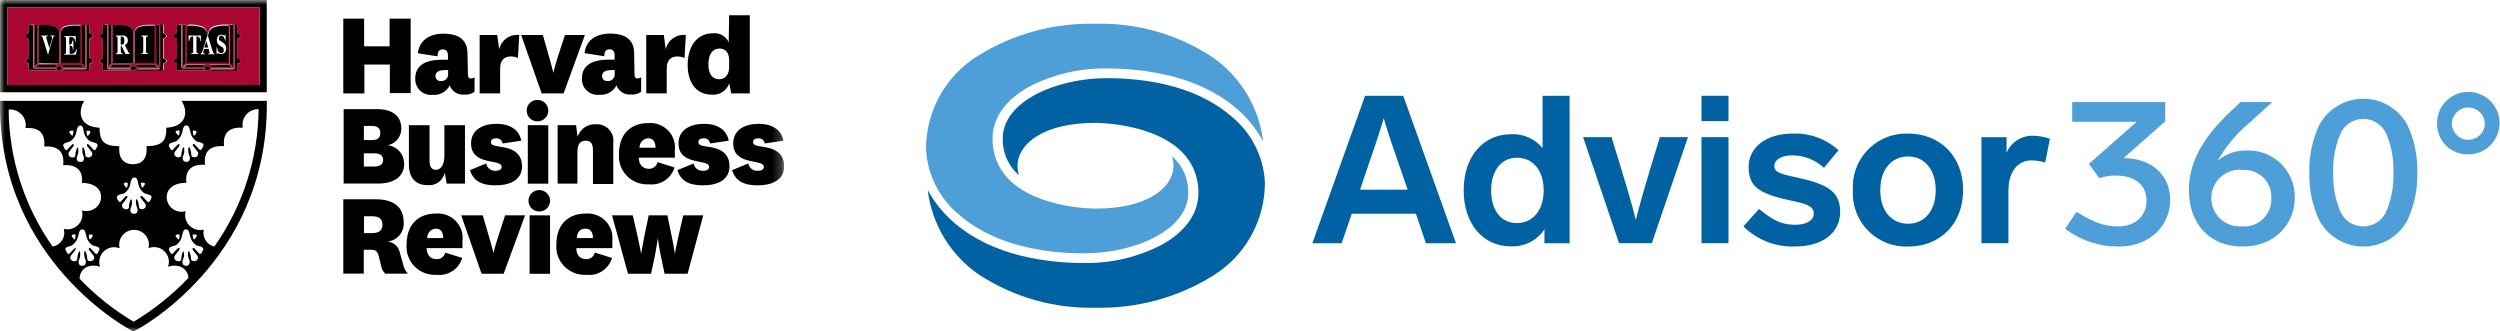
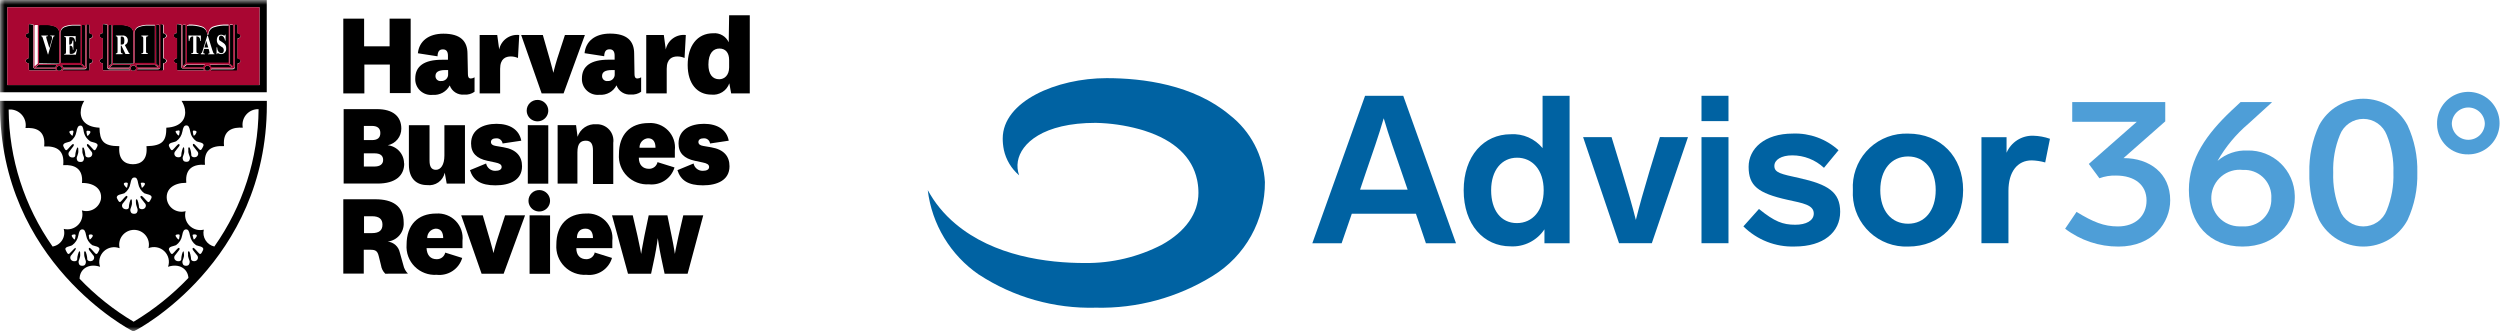
<svg xmlns="http://www.w3.org/2000/svg" width="264" height="35" viewBox="0 0 264 35" fill="none">
  <g clip-path="url(#clip0_1600_7722)">
    <mask id="mask0_1600_7722" style="mask-type:luminance" maskUnits="userSpaceOnUse" x="0" y="0" width="83" height="35">
      <path d="M82.784 0H0V35H82.784V0Z" fill="white" />
    </mask>
    <g mask="url(#mask0_1600_7722)">
      <path d="M19.171 10.65C19.351 10.92 19.473 11.223 19.53 11.542C19.682 12.433 19.234 13.404 17.565 13.485C17.565 14.848 17.206 15.401 15.466 15.437C15.618 16.88 14.865 17.344 14.04 17.344C13.214 17.344 12.461 16.88 12.604 15.437C10.873 15.437 10.541 14.848 10.505 13.485C8.836 13.404 8.397 12.442 8.549 11.542C8.603 11.224 8.722 10.92 8.899 10.65H0V11.096C0 27.709 13.842 34.866 13.878 34.893L14.085 35L14.3 34.893C14.345 34.893 28.169 27.709 28.178 11.096V10.65H19.171ZM7.625 25.891C7.968 25.647 8.2 25.279 8.271 24.866C8.352 24.42 8.451 24.233 8.684 24.224C8.917 24.215 9.016 24.42 9.097 24.866C9.168 25.279 9.4 25.647 9.742 25.891C9.949 25.998 10.64 26.016 10.478 26.408C10.388 26.577 10.263 26.943 10.083 26.782C9.904 26.622 9.59 26.203 9.464 26.176C9.339 26.149 9.366 26.337 9.411 26.399C9.455 26.461 9.698 26.782 9.814 26.925C9.859 26.964 9.894 27.014 9.916 27.069C9.938 27.125 9.946 27.185 9.94 27.244C9.934 27.303 9.913 27.36 9.881 27.41C9.848 27.46 9.804 27.502 9.751 27.531C9.482 27.656 9.204 27.531 9.213 27.353C9.222 27.174 9.097 26.533 8.98 26.533C8.863 26.533 8.881 26.693 8.89 26.863C8.89 27.219 9.097 27.513 9.07 27.691C9.043 27.87 8.998 28.066 8.684 28.066C8.37 28.066 8.325 27.879 8.298 27.691C8.271 27.504 8.505 27.219 8.469 26.863C8.469 26.693 8.469 26.533 8.388 26.533C8.307 26.533 8.137 27.139 8.155 27.353C8.173 27.567 7.886 27.656 7.616 27.531C7.564 27.502 7.519 27.462 7.485 27.412C7.451 27.363 7.43 27.306 7.423 27.246C7.416 27.187 7.423 27.127 7.445 27.071C7.466 27.015 7.5 26.965 7.545 26.925C7.67 26.782 7.886 26.479 7.948 26.399C8.011 26.319 8.02 26.158 7.948 26.176C7.877 26.194 7.509 26.622 7.329 26.782C7.15 26.943 7.024 26.577 6.935 26.408C6.755 26.034 7.419 26.034 7.625 25.891ZM7.859 24.75C8.065 24.75 7.957 24.946 7.939 25.142C7.921 25.338 7.859 25.356 7.661 25.08C7.464 24.804 7.625 24.777 7.859 24.75ZM9.509 24.75C9.734 24.75 9.913 24.813 9.707 25.08C9.5 25.347 9.446 25.338 9.42 25.142C9.393 24.946 9.294 24.75 9.545 24.768L9.509 24.75ZM19.377 26.533C19.261 26.533 19.135 27.139 19.144 27.353C19.153 27.567 18.875 27.656 18.606 27.531C18.552 27.504 18.505 27.464 18.47 27.416C18.434 27.367 18.411 27.311 18.402 27.251C18.394 27.192 18.399 27.131 18.419 27.074C18.439 27.017 18.472 26.966 18.516 26.925C18.633 26.782 18.848 26.479 18.92 26.399C18.992 26.319 18.983 26.158 18.866 26.176C18.749 26.194 18.427 26.622 18.247 26.782C18.068 26.943 17.942 26.577 17.852 26.408C17.718 26.016 18.382 25.998 18.588 25.891C18.758 25.771 18.903 25.618 19.014 25.442C19.125 25.267 19.199 25.071 19.234 24.866C19.315 24.42 19.413 24.233 19.646 24.224C19.88 24.215 19.978 24.42 20.059 24.866C20.131 25.279 20.363 25.647 20.705 25.891C20.911 25.998 21.602 26.016 21.441 26.408C21.351 26.577 21.225 26.943 21.046 26.782C20.867 26.622 20.553 26.203 20.427 26.176C20.301 26.149 20.328 26.337 20.373 26.399C20.418 26.461 20.66 26.782 20.786 26.925C20.829 26.966 20.861 27.016 20.881 27.072C20.901 27.128 20.908 27.187 20.901 27.246C20.894 27.304 20.874 27.361 20.841 27.41C20.809 27.46 20.765 27.501 20.714 27.531C20.445 27.656 20.176 27.531 20.176 27.353C20.176 27.174 20.059 26.533 19.942 26.533C19.826 26.533 19.844 26.693 19.862 26.863C19.817 27.219 20.068 27.513 20.032 27.691C19.996 27.87 19.96 28.066 19.646 28.066C19.332 28.066 19.288 27.879 19.261 27.691C19.234 27.504 19.467 27.219 19.431 26.863C19.413 26.693 19.413 26.533 19.341 26.533H19.377ZM18.839 24.75C19.054 24.75 18.947 24.946 18.929 25.142C18.911 25.338 18.848 25.356 18.642 25.08C18.435 24.804 18.579 24.777 18.803 24.75H18.839ZM20.499 24.75C20.723 24.75 20.893 24.813 20.696 25.08C20.499 25.347 20.436 25.338 20.409 25.142C20.382 24.946 20.239 24.75 20.463 24.768L20.499 24.75ZM20.696 14.126C20.49 14.394 20.436 14.376 20.409 14.18C20.382 13.984 20.283 13.77 20.499 13.788C20.714 13.806 20.858 13.868 20.66 14.144L20.696 14.126ZM18.839 13.77C19.054 13.77 18.947 13.966 18.929 14.162C18.911 14.358 18.848 14.376 18.642 14.1C18.435 13.823 18.579 13.814 18.803 13.788L18.839 13.77ZM18.615 14.911C18.785 14.79 18.93 14.638 19.041 14.462C19.151 14.286 19.226 14.09 19.261 13.886C19.341 13.44 19.44 13.253 19.673 13.244C19.907 13.235 20.005 13.44 20.086 13.886C20.119 14.091 20.193 14.288 20.304 14.464C20.415 14.64 20.56 14.792 20.732 14.911C20.938 15.027 21.629 15.035 21.468 15.428C21.378 15.606 21.252 15.962 21.073 15.802C20.893 15.642 20.579 15.223 20.454 15.196C20.328 15.169 20.355 15.365 20.4 15.419C20.445 15.472 20.687 15.802 20.804 15.944C20.849 15.985 20.884 16.035 20.905 16.091C20.927 16.147 20.935 16.208 20.929 16.268C20.923 16.328 20.903 16.385 20.87 16.436C20.837 16.487 20.793 16.529 20.741 16.559C20.472 16.675 20.194 16.559 20.203 16.381C20.212 16.203 20.086 15.552 19.97 15.552C19.853 15.552 19.871 15.713 19.889 15.891C19.844 16.248 20.095 16.533 20.059 16.72C20.023 16.907 19.987 17.094 19.673 17.085C19.359 17.076 19.315 16.907 19.288 16.72C19.261 16.533 19.494 16.248 19.458 15.891C19.458 15.713 19.458 15.552 19.377 15.552C19.297 15.552 19.135 16.167 19.144 16.381C19.153 16.595 18.875 16.675 18.606 16.559C18.555 16.531 18.511 16.491 18.478 16.443C18.445 16.395 18.423 16.34 18.415 16.283C18.406 16.225 18.41 16.166 18.428 16.111C18.446 16.055 18.476 16.005 18.516 15.962C18.633 15.82 18.848 15.517 18.92 15.437C18.992 15.356 18.983 15.196 18.866 15.214C18.749 15.232 18.427 15.659 18.247 15.82C18.068 15.98 17.942 15.624 17.852 15.445C17.709 15.053 18.373 15.044 18.579 14.928L18.615 14.911ZM19.673 19.287C19.521 17.754 20.49 17.317 21.647 17.406C21.494 15.873 22.284 15.365 23.657 15.428C23.477 13.645 24.697 13.422 25.639 13.485C25.594 13.26 25.597 13.028 25.648 12.804C25.699 12.581 25.796 12.37 25.934 12.186C26.072 12.002 26.247 11.849 26.448 11.736C26.649 11.624 26.872 11.555 27.101 11.533H27.308C27.267 16.726 25.637 21.783 22.634 26.034C22.443 25.99 22.262 25.909 22.103 25.795C21.943 25.681 21.808 25.538 21.705 25.372C21.601 25.206 21.532 25.022 21.5 24.83C21.469 24.637 21.476 24.441 21.521 24.251C21.252 24.316 20.971 24.311 20.704 24.235C20.438 24.159 20.196 24.015 20.002 23.818C19.808 23.621 19.67 23.378 19.599 23.111C19.529 22.845 19.53 22.565 19.602 22.299C19.388 22.36 19.164 22.375 18.944 22.343C18.724 22.311 18.513 22.233 18.325 22.115C18.138 21.996 17.978 21.839 17.856 21.654C17.735 21.469 17.654 21.261 17.619 21.043C17.476 19.955 18.364 19.305 19.637 19.305L19.673 19.287ZM15.018 19.287C15.251 19.287 15.421 19.34 15.215 19.616C15.008 19.893 14.955 19.866 14.937 19.67C14.919 19.474 14.766 19.269 14.982 19.296L15.018 19.287ZM13.367 19.287C13.582 19.287 13.474 19.483 13.447 19.679C13.421 19.875 13.376 19.893 13.169 19.616C12.963 19.34 13.133 19.296 13.331 19.269L13.367 19.287ZM13.133 20.41C13.303 20.289 13.446 20.136 13.555 19.96C13.664 19.785 13.738 19.589 13.771 19.385C13.851 18.939 13.95 18.752 14.192 18.743C14.434 18.734 14.524 18.939 14.596 19.385C14.63 19.589 14.705 19.785 14.816 19.961C14.927 20.137 15.072 20.29 15.242 20.41C15.448 20.517 16.139 20.535 15.986 20.927C15.888 21.105 15.771 21.462 15.583 21.301C15.394 21.141 15.062 20.686 14.928 20.686C14.793 20.686 14.82 20.846 14.874 20.909C14.928 20.971 15.152 21.292 15.278 21.435C15.322 21.475 15.357 21.525 15.378 21.581C15.399 21.637 15.406 21.697 15.399 21.756C15.392 21.816 15.371 21.872 15.337 21.922C15.304 21.971 15.259 22.012 15.206 22.041C14.946 22.166 14.668 22.041 14.677 21.871C14.685 21.702 14.551 21.043 14.434 21.043C14.318 21.043 14.345 21.203 14.354 21.372C14.354 21.738 14.56 22.023 14.533 22.21C14.506 22.397 14.461 22.584 14.147 22.576C13.833 22.567 13.788 22.388 13.761 22.21C13.735 22.032 13.968 21.738 13.932 21.372C13.932 21.203 13.932 21.043 13.842 21.043C13.752 21.043 13.6 21.649 13.609 21.871C13.618 22.094 13.349 22.166 13.08 22.041C13.027 22.012 12.982 21.971 12.948 21.922C12.915 21.872 12.893 21.816 12.886 21.756C12.879 21.697 12.887 21.637 12.908 21.581C12.929 21.525 12.963 21.475 13.008 21.435C13.133 21.292 13.349 20.989 13.412 20.909C13.474 20.829 13.483 20.668 13.358 20.686C13.232 20.704 12.927 21.132 12.748 21.292C12.568 21.453 12.443 21.096 12.344 20.918C12.236 20.535 12.891 20.517 13.133 20.41ZM12.631 26.203C12.575 25.973 12.572 25.734 12.622 25.503C12.672 25.272 12.774 25.055 12.921 24.87C13.068 24.684 13.256 24.534 13.47 24.43C13.684 24.327 13.918 24.273 14.156 24.273C14.394 24.273 14.629 24.327 14.843 24.43C15.057 24.534 15.244 24.684 15.391 24.87C15.538 25.055 15.64 25.272 15.691 25.503C15.741 25.734 15.738 25.973 15.681 26.203C15.962 26.091 16.268 26.062 16.565 26.12C16.862 26.177 17.135 26.318 17.353 26.526C17.571 26.734 17.724 27 17.793 27.292C17.863 27.584 17.846 27.89 17.745 28.173C18.929 27.78 19.835 28.387 19.898 29.349C18.186 31.141 16.24 32.697 14.111 33.975C12.011 32.727 10.091 31.201 8.406 29.438C8.406 28.431 9.348 27.763 10.568 28.173C10.47 27.893 10.455 27.591 10.524 27.303C10.593 27.015 10.743 26.752 10.956 26.545C11.17 26.339 11.438 26.197 11.73 26.136C12.022 26.076 12.325 26.099 12.604 26.203H12.631ZM10.658 21.043C10.614 21.257 10.525 21.459 10.397 21.637C10.27 21.815 10.106 21.964 9.916 22.075C9.727 22.186 9.516 22.256 9.298 22.281C9.079 22.306 8.858 22.285 8.648 22.219C8.723 22.485 8.725 22.766 8.656 23.034C8.587 23.302 8.448 23.547 8.254 23.744C8.06 23.942 7.816 24.085 7.548 24.16C7.281 24.235 6.998 24.239 6.728 24.171C6.787 24.37 6.802 24.58 6.774 24.785C6.745 24.991 6.673 25.189 6.562 25.364C6.451 25.54 6.303 25.691 6.13 25.806C5.956 25.922 5.759 25.999 5.553 26.034C2.57 21.789 0.953 16.745 0.915 11.568H1.229C1.458 11.593 1.679 11.664 1.878 11.777C2.078 11.89 2.252 12.044 2.389 12.227C2.527 12.41 2.624 12.62 2.676 12.842C2.728 13.065 2.733 13.296 2.691 13.52C3.633 13.458 4.853 13.672 4.665 15.463C6.037 15.401 6.827 15.909 6.674 17.442C7.832 17.353 8.81 17.789 8.657 19.322C9.931 19.305 10.81 19.955 10.658 21.043ZM7.697 14.18C7.697 14.376 7.616 14.394 7.41 14.117C7.204 13.841 7.41 13.814 7.616 13.788C7.823 13.761 7.751 13.984 7.697 14.18ZM9.267 13.806C9.491 13.806 9.662 13.868 9.455 14.144C9.249 14.42 9.204 14.394 9.177 14.198C9.15 14.002 9.052 13.788 9.267 13.806ZM8.845 13.903C8.886 14.113 8.969 14.311 9.089 14.488C9.209 14.664 9.365 14.814 9.545 14.928C9.751 15.044 10.442 15.053 10.281 15.445C10.191 15.624 10.066 15.989 9.886 15.82C9.707 15.65 9.393 15.24 9.267 15.214C9.141 15.187 9.168 15.383 9.213 15.437C9.258 15.49 9.5 15.82 9.617 15.962C9.662 16.003 9.697 16.053 9.719 16.109C9.74 16.165 9.748 16.226 9.742 16.286C9.736 16.346 9.716 16.403 9.683 16.454C9.651 16.505 9.606 16.547 9.554 16.577C9.285 16.693 9.016 16.577 9.016 16.399C9.016 16.221 8.899 15.57 8.783 15.57C8.666 15.57 8.684 15.731 8.702 15.909C8.657 16.265 8.899 16.551 8.872 16.738C8.845 16.925 8.801 17.112 8.487 17.103C8.173 17.094 8.128 16.925 8.101 16.738C8.074 16.551 8.307 16.265 8.271 15.909C8.271 15.731 8.271 15.57 8.191 15.57C8.11 15.57 7.939 16.185 7.948 16.399C7.957 16.613 7.688 16.702 7.419 16.577C7.367 16.547 7.323 16.505 7.29 16.454C7.257 16.403 7.237 16.346 7.231 16.286C7.225 16.226 7.233 16.165 7.255 16.109C7.276 16.053 7.311 16.003 7.356 15.962C7.473 15.82 7.688 15.517 7.751 15.437C7.814 15.356 7.823 15.196 7.706 15.214C7.589 15.232 7.267 15.659 7.087 15.82C6.908 15.98 6.782 15.624 6.692 15.445C6.558 15.053 7.222 15.044 7.428 14.928C7.599 14.809 7.744 14.657 7.855 14.481C7.966 14.305 8.04 14.108 8.074 13.903C8.155 13.458 8.253 13.271 8.487 13.262C8.72 13.253 8.774 13.458 8.845 13.903Z" fill="black" />
      <path d="M42.685 17.263C42.685 18.528 41.788 19.384 39.877 19.384H36.289V11.523H39.805C41.483 11.523 42.38 12.281 42.38 13.582C42.382 13.994 42.24 14.395 41.979 14.715C41.717 15.035 41.351 15.255 40.945 15.338C41.417 15.39 41.854 15.614 42.172 15.965C42.489 16.317 42.666 16.773 42.667 17.245L42.685 17.263ZM38.424 14.794H39.267C39.833 14.794 40.164 14.58 40.164 14.045C40.164 13.511 39.815 13.297 39.267 13.297H38.424V14.794ZM38.424 17.584H39.563C40.119 17.584 40.46 17.343 40.46 16.889C40.46 16.434 40.155 16.193 39.563 16.193H38.424V17.584Z" fill="black" />
      <path d="M46.965 18.236C46.878 18.648 46.637 19.013 46.291 19.256C45.945 19.499 45.519 19.603 45.099 19.546C43.977 19.546 43.179 18.851 43.179 17.398V13.218H45.359V16.944C45.359 17.559 45.529 17.933 46.032 17.933C46.534 17.933 46.929 17.425 46.929 16.427V13.218H49.1V19.386H47.171L46.965 18.236Z" fill="black" />
      <path d="M51.333 17.264C51.377 17.487 51.5 17.687 51.679 17.829C51.858 17.971 52.082 18.046 52.311 18.039C52.705 18.039 52.974 17.906 52.974 17.638C52.974 17.371 52.741 17.246 52.301 17.157L51.467 16.979C50.337 16.738 49.745 16.168 49.745 15.152C49.745 13.663 51.037 13.075 52.436 13.075C53.836 13.075 54.831 13.69 55.047 14.857L53.073 15.152C53.063 15.07 53.037 14.992 52.996 14.92C52.956 14.849 52.901 14.786 52.837 14.736C52.772 14.685 52.697 14.648 52.618 14.626C52.538 14.604 52.455 14.598 52.373 14.608C52.059 14.608 51.844 14.751 51.844 14.991C51.844 15.232 52.023 15.357 52.346 15.41L53.181 15.553C54.544 15.784 55.127 16.515 55.127 17.558C55.127 19.011 53.854 19.572 52.319 19.572C50.785 19.572 49.969 19.064 49.628 17.968L51.333 17.264Z" fill="black" />
      <path d="M56.812 10.552C57.035 10.562 57.25 10.638 57.43 10.768C57.61 10.899 57.748 11.079 57.826 11.287C57.904 11.494 57.919 11.72 57.869 11.936C57.819 12.152 57.706 12.348 57.545 12.501C57.384 12.654 57.181 12.757 56.962 12.796C56.742 12.836 56.516 12.811 56.311 12.723C56.106 12.636 55.931 12.492 55.808 12.307C55.685 12.122 55.62 11.905 55.619 11.684C55.618 11.53 55.648 11.378 55.708 11.236C55.768 11.095 55.857 10.967 55.969 10.861C56.081 10.755 56.213 10.673 56.358 10.62C56.503 10.566 56.658 10.543 56.812 10.552ZM57.898 13.226V19.393H55.736V13.217L57.898 13.226Z" fill="black" />
      <path d="M60.993 14.447C61.123 14.037 61.389 13.683 61.747 13.442C62.106 13.201 62.535 13.087 62.967 13.119C63.222 13.109 63.476 13.154 63.711 13.252C63.946 13.35 64.157 13.498 64.328 13.686C64.499 13.874 64.627 14.097 64.701 14.34C64.776 14.582 64.797 14.838 64.761 15.089V19.429H62.617V15.873C62.617 15.249 62.428 14.857 61.872 14.857C61.316 14.857 60.975 15.142 60.975 16.087V19.385H58.885V13.217H60.832L60.993 14.447Z" fill="black" />
      <path d="M69.434 17.122L71.228 17.683C71.061 18.247 70.7 18.734 70.208 19.06C69.716 19.386 69.124 19.529 68.537 19.466C68.11 19.494 67.683 19.43 67.283 19.28C66.883 19.129 66.52 18.895 66.219 18.594C65.918 18.292 65.685 17.93 65.537 17.531C65.389 17.133 65.329 16.707 65.361 16.284C65.361 14.207 66.536 12.995 68.492 12.995C68.874 12.967 69.257 13.024 69.615 13.161C69.972 13.298 70.295 13.511 70.56 13.786C70.825 14.061 71.025 14.391 71.147 14.752C71.269 15.113 71.308 15.496 71.264 15.874C71.264 16.106 71.264 16.373 71.264 16.649H67.46C67.46 17.407 67.882 17.826 68.528 17.826C68.738 17.832 68.944 17.766 69.109 17.637C69.275 17.508 69.39 17.326 69.434 17.122ZM69.219 15.598C69.219 15.063 69.03 14.599 68.429 14.599C68.179 14.62 67.947 14.735 67.78 14.921C67.613 15.106 67.524 15.349 67.532 15.598H69.219Z" fill="black" />
      <path d="M73.241 17.264C73.285 17.487 73.408 17.687 73.587 17.829C73.766 17.971 73.99 18.046 74.219 18.039C74.613 18.039 74.882 17.906 74.882 17.638C74.882 17.371 74.649 17.246 74.21 17.157L73.375 16.979C72.245 16.738 71.653 16.168 71.653 15.152C71.653 13.663 72.945 13.075 74.344 13.075C75.744 13.075 76.74 13.69 76.955 14.857L74.981 15.152C74.971 15.07 74.945 14.992 74.904 14.92C74.864 14.849 74.81 14.786 74.745 14.736C74.68 14.685 74.605 14.648 74.526 14.626C74.447 14.604 74.363 14.598 74.281 14.608C73.967 14.608 73.752 14.751 73.752 14.991C73.752 15.232 73.931 15.357 74.254 15.41L75.089 15.553C76.461 15.784 77.035 16.515 77.035 17.558C77.035 19.011 75.762 19.572 74.228 19.572C72.694 19.572 71.877 19.064 71.536 17.968L73.241 17.264Z" fill="black" />
-       <path d="M79.016 17.264C79.059 17.488 79.181 17.689 79.36 17.831C79.54 17.974 79.764 18.047 79.994 18.039C80.388 18.039 80.658 17.905 80.658 17.638C80.658 17.371 80.424 17.246 79.985 17.157L79.15 16.979C78.02 16.738 77.428 16.168 77.428 15.152C77.428 13.663 78.72 13.075 80.119 13.075C81.519 13.075 82.515 13.69 82.73 14.857L80.756 15.152C80.746 15.07 80.72 14.992 80.68 14.92C80.639 14.849 80.585 14.786 80.52 14.736C80.455 14.685 80.381 14.648 80.301 14.626C80.222 14.604 80.138 14.598 80.056 14.608C79.743 14.608 79.527 14.75 79.527 14.991C79.527 15.232 79.707 15.357 80.03 15.41L80.864 15.553C82.228 15.784 82.811 16.515 82.811 17.558C82.811 19.011 81.528 19.572 80.003 19.572C78.478 19.572 77.652 19.064 77.311 17.968L79.016 17.264Z" fill="black" />
      <path d="M40.684 28.904C40.44 28.664 40.282 28.351 40.235 28.013L39.993 27.041C39.858 26.48 39.634 26.373 39.096 26.373H38.414V28.895H36.252V21.043H39.634C41.428 21.043 42.63 21.721 42.63 23.512C42.659 23.996 42.5 24.472 42.187 24.843C41.873 25.215 41.428 25.453 40.944 25.509C41.251 25.542 41.54 25.671 41.769 25.878C41.998 26.084 42.155 26.357 42.218 26.658L42.595 28.004C42.666 28.341 42.834 28.651 43.079 28.895L40.684 28.904ZM38.441 24.617H39.284C40.047 24.617 40.388 24.314 40.388 23.726C40.388 23.138 40.047 22.835 39.284 22.835H38.441V24.617Z" fill="black" />
      <path d="M47.017 26.676L48.81 27.238C48.645 27.802 48.285 28.29 47.792 28.616C47.3 28.942 46.707 29.085 46.119 29.02C45.692 29.049 45.263 28.987 44.862 28.837C44.462 28.687 44.097 28.454 43.795 28.152C43.493 27.85 43.26 27.487 43.112 27.088C42.963 26.689 42.903 26.263 42.935 25.838C42.935 23.762 44.11 22.549 46.066 22.549C46.447 22.522 46.831 22.578 47.188 22.715C47.546 22.852 47.869 23.066 48.134 23.341C48.398 23.616 48.599 23.945 48.72 24.306C48.842 24.667 48.882 25.05 48.838 25.428C48.838 25.651 48.838 25.918 48.838 26.204H45.043C45.088 26.961 45.464 27.371 46.111 27.371C46.319 27.378 46.524 27.313 46.69 27.186C46.855 27.059 46.971 26.879 47.017 26.676ZM46.801 25.143C46.801 24.608 46.613 24.145 46.012 24.145C45.762 24.165 45.529 24.28 45.362 24.466C45.196 24.652 45.107 24.894 45.115 25.143H46.801Z" fill="black" />
      <path d="M48.702 22.736H50.98L51.707 25.223C51.967 26.114 52.111 26.729 52.111 26.729C52.111 26.729 52.245 26.114 52.532 25.223L53.34 22.736H55.448L53.187 28.904H50.855L48.702 22.736Z" fill="black" />
      <path d="M57 20.072C57.223 20.082 57.438 20.158 57.618 20.288C57.798 20.419 57.936 20.599 58.014 20.807C58.092 21.014 58.107 21.24 58.057 21.456C58.007 21.672 57.894 21.868 57.733 22.021C57.572 22.174 57.369 22.277 57.15 22.316C56.93 22.356 56.704 22.331 56.499 22.244C56.294 22.157 56.119 22.012 55.996 21.827C55.873 21.642 55.807 21.425 55.807 21.204C55.806 21.05 55.836 20.898 55.896 20.756C55.956 20.615 56.045 20.487 56.157 20.381C56.269 20.275 56.401 20.193 56.546 20.14C56.691 20.087 56.846 20.064 57 20.072ZM58.086 22.746V28.913H55.924V22.737L58.086 22.746Z" fill="black" />
      <path d="M62.832 26.676L64.626 27.237C64.463 27.803 64.102 28.292 63.609 28.619C63.117 28.945 62.523 29.087 61.935 29.02C61.508 29.048 61.08 28.984 60.68 28.834C60.279 28.684 59.916 28.45 59.614 28.148C59.313 27.847 59.08 27.485 58.93 27.086C58.782 26.688 58.72 26.262 58.75 25.838C58.75 23.761 59.935 22.549 61.881 22.549C62.264 22.522 62.647 22.579 63.005 22.715C63.363 22.852 63.686 23.066 63.952 23.34C64.217 23.615 64.418 23.945 64.541 24.305C64.664 24.666 64.705 25.05 64.662 25.428C64.662 25.651 64.662 25.918 64.662 26.203H60.859C60.859 26.961 61.271 27.371 61.917 27.371C62.131 27.374 62.339 27.301 62.503 27.166C62.668 27.03 62.778 26.84 62.814 26.631L62.832 26.676ZM62.617 25.143C62.617 24.608 62.429 24.145 61.819 24.145C61.209 24.145 60.921 24.572 60.921 25.143H62.617Z" fill="black" />
      <path d="M70.477 22.736L70.917 24.884C71.15 25.989 71.267 26.818 71.267 26.818C71.267 26.818 71.401 26.007 71.653 24.911L72.155 22.736H74.263L72.612 28.904H70.181L69.805 27.121C69.616 26.23 69.463 25.143 69.463 25.143C69.463 25.143 69.32 26.212 69.132 27.121L68.755 28.904H66.315L64.628 22.736H66.817L67.319 24.911C67.571 26.007 67.705 26.818 67.705 26.818C67.705 26.818 67.831 25.989 68.055 24.884L68.504 22.736H70.477Z" fill="black" />
      <path d="M49.412 7.835C49.412 8.129 49.493 8.29 49.726 8.29C49.864 8.284 49.997 8.241 50.112 8.165V9.689C49.795 9.918 49.407 10.025 49.017 9.992C48.691 10.022 48.363 9.943 48.086 9.767C47.81 9.591 47.601 9.328 47.492 9.02C47.325 9.344 47.066 9.611 46.747 9.789C46.428 9.966 46.063 10.046 45.698 10.019C45.459 10.044 45.217 10.019 44.989 9.943C44.761 9.868 44.552 9.744 44.376 9.58C44.2 9.417 44.063 9.218 43.972 8.997C43.881 8.775 43.839 8.537 43.85 8.298C43.85 6.979 44.801 6.311 46.667 6.311H47.304V5.892C47.304 5.491 47.169 5.215 46.775 5.215C46.38 5.215 46.227 5.438 46.2 5.946L44.128 5.625C44.254 4.359 45.249 3.557 46.819 3.557C48.614 3.557 49.367 4.332 49.367 5.678L49.412 7.835ZM47.322 7.398H47.035C46.254 7.398 45.985 7.639 45.985 8.04C45.985 8.113 46 8.186 46.03 8.253C46.06 8.321 46.104 8.381 46.159 8.43C46.214 8.478 46.279 8.515 46.35 8.537C46.42 8.559 46.495 8.566 46.568 8.557C46.67 8.565 46.773 8.551 46.868 8.516C46.964 8.481 47.051 8.425 47.123 8.353C47.195 8.281 47.25 8.194 47.284 8.098C47.318 8.002 47.331 7.9 47.322 7.799V7.398Z" fill="black" />
      <path d="M54.697 6.122C54.46 6.017 54.203 5.963 53.943 5.962C53.432 5.962 52.813 6.167 52.813 7.263V9.865H50.651V3.698H52.508L52.715 5.222C52.81 4.75 53.081 4.331 53.473 4.049C53.866 3.767 54.351 3.641 54.832 3.698L54.697 6.122Z" fill="black" />
      <path d="M55.036 3.698H57.324L58.033 6.176C58.284 7.067 58.436 7.691 58.436 7.691C58.436 7.691 58.571 7.076 58.849 6.176L59.656 3.698H61.765L59.513 9.866H57.198L55.036 3.698Z" fill="black" />
      <path d="M67.004 7.835C67.004 8.129 67.085 8.289 67.318 8.289C67.456 8.284 67.589 8.24 67.704 8.165V9.689C67.391 9.91 67.01 10.014 66.627 9.983C66.301 10.011 65.974 9.932 65.698 9.756C65.421 9.58 65.212 9.318 65.102 9.011C64.936 9.336 64.677 9.604 64.358 9.781C64.038 9.959 63.673 10.038 63.308 10.009C63.068 10.037 62.825 10.012 62.596 9.937C62.367 9.862 62.157 9.739 61.98 9.575C61.803 9.412 61.665 9.212 61.573 8.99C61.482 8.768 61.44 8.529 61.451 8.289C61.451 6.97 62.402 6.302 64.268 6.302H64.905V5.883C64.905 5.482 64.77 5.206 64.375 5.206C63.981 5.206 63.828 5.428 63.801 5.936L61.729 5.616C61.855 4.35 62.842 3.548 64.42 3.548C66.214 3.548 66.968 4.323 66.968 5.669L67.004 7.835ZM64.914 7.398H64.627C63.846 7.398 63.577 7.639 63.577 8.04C63.577 8.113 63.592 8.186 63.622 8.253C63.652 8.32 63.696 8.38 63.751 8.429C63.806 8.478 63.871 8.515 63.942 8.537C64.012 8.559 64.087 8.566 64.16 8.557C64.262 8.565 64.364 8.551 64.46 8.516C64.556 8.48 64.643 8.425 64.715 8.353C64.786 8.28 64.842 8.193 64.876 8.098C64.91 8.002 64.923 7.9 64.914 7.799V7.398Z" fill="black" />
      <path d="M72.289 6.122C72.051 6.017 71.795 5.963 71.535 5.962C71.024 5.962 70.405 6.167 70.405 7.263V9.865H68.243V3.698H70.1L70.306 5.222C70.402 4.75 70.673 4.331 71.065 4.049C71.457 3.767 71.942 3.641 72.423 3.698L72.289 6.122Z" fill="black" />
      <path d="M76.996 1.613H79.177V9.866H77.212L77.015 8.797C76.882 9.183 76.62 9.513 76.272 9.73C75.924 9.947 75.512 10.04 75.104 9.991C73.65 9.991 72.619 8.868 72.619 6.863C72.619 4.857 73.615 3.512 75.31 3.512C75.65 3.482 75.99 3.557 76.284 3.728C76.578 3.899 76.811 4.157 76.952 4.465L76.996 1.613ZM76.996 6.337C76.996 5.553 76.602 5.125 75.974 5.125C75.346 5.125 74.808 5.588 74.808 6.818C74.808 7.834 75.238 8.369 75.947 8.369C76.494 8.369 76.996 7.959 76.996 7.112V6.337Z" fill="black" />
      <path d="M36.252 9.865V1.969H38.45V4.892H41.141V1.969H43.366V9.83H41.168V6.817H38.477V9.865H36.252Z" fill="black" />
      <path d="M0.009 0V9.742H28.169V0H0.009ZM27.407 8.984H0.772V0.766H27.407V8.984Z" fill="black" />
      <path d="M16.49 6.667C16.495 6.691 16.495 6.715 16.49 6.738L16.84 7.042V2.719C16.835 2.698 16.824 2.679 16.808 2.665C16.792 2.651 16.772 2.642 16.751 2.639H16.481C16.485 2.656 16.485 2.675 16.481 2.692L16.49 6.667Z" fill="black" />
      <path d="M16.723 7.318H14.48C14.468 7.386 14.44 7.45 14.399 7.505H17.09C17.124 7.505 17.156 7.492 17.179 7.469C17.203 7.445 17.216 7.414 17.216 7.38V6.694C17.404 6.694 17.539 6.56 17.539 6.418C17.539 6.275 17.404 6.177 17.216 6.151V4.047C17.404 4.047 17.539 3.913 17.539 3.78C17.539 3.646 17.404 3.53 17.216 3.503V2.675C17.216 2.641 17.203 2.61 17.179 2.586C17.156 2.563 17.124 2.55 17.09 2.55H16.857C16.885 2.586 16.901 2.629 16.902 2.675V7.033C16.913 7.063 16.917 7.096 16.913 7.128C16.91 7.16 16.899 7.191 16.882 7.219C16.865 7.246 16.841 7.269 16.814 7.287C16.786 7.304 16.755 7.315 16.723 7.318Z" fill="black" />
      <path d="M18.352 6.427C18.352 6.569 18.487 6.676 18.675 6.703V7.318C18.675 7.35 18.687 7.38 18.709 7.403C18.73 7.426 18.76 7.441 18.792 7.443H21.573C21.53 7.384 21.5 7.317 21.483 7.247H19.357C19.301 7.247 19.246 7.226 19.205 7.188C19.163 7.15 19.137 7.098 19.133 7.042V2.719C19.128 2.687 19.128 2.654 19.133 2.621L18.765 2.55C18.749 2.55 18.733 2.553 18.718 2.559C18.703 2.566 18.69 2.575 18.679 2.587C18.668 2.599 18.66 2.612 18.655 2.627C18.649 2.643 18.647 2.659 18.648 2.675V3.503C18.46 3.503 18.325 3.637 18.325 3.78C18.325 3.922 18.46 4.02 18.648 4.047V6.151C18.514 6.177 18.352 6.293 18.352 6.427Z" fill="black" />
      <path d="M14.316 6.854C14.365 6.888 14.406 6.931 14.437 6.982C14.468 7.033 14.488 7.089 14.496 7.148H16.721L16.353 6.836H16.272L14.316 6.854Z" fill="black" />
      <path d="M19.27 7.023L19.62 6.72C19.615 6.7 19.615 6.678 19.62 6.658V2.692C19.615 2.671 19.615 2.65 19.62 2.629H19.351C19.329 2.631 19.309 2.64 19.292 2.654C19.276 2.669 19.265 2.688 19.261 2.71L19.27 7.023Z" fill="black" />
      <path d="M11.922 6.667C11.922 6.667 11.922 6.721 11.985 6.721H14.075V3.459C14.081 3.308 14.036 3.159 13.949 3.035C13.861 2.911 13.736 2.819 13.591 2.772C13.281 2.659 12.952 2.607 12.622 2.621H12.11C12.075 2.614 12.038 2.614 12.003 2.621L11.922 2.665V6.667ZM12.236 5.633C12.371 5.633 12.415 5.633 12.415 5.375V4.1C12.415 3.851 12.353 3.842 12.236 3.833V3.753H12.909C12.982 3.741 13.058 3.746 13.129 3.766C13.201 3.786 13.267 3.822 13.324 3.87C13.38 3.918 13.425 3.978 13.456 4.046C13.486 4.113 13.502 4.187 13.501 4.261C13.509 4.366 13.482 4.472 13.423 4.56C13.365 4.649 13.279 4.716 13.178 4.751L13.6 5.571C13.606 5.589 13.618 5.604 13.634 5.614C13.651 5.624 13.67 5.628 13.689 5.624V5.705H13.25L12.819 4.813H12.756V5.384C12.756 5.607 12.81 5.616 12.945 5.642V5.723H12.236V5.633Z" fill="black" />
      <path d="M16.356 6.668V2.701H16.302C16.26 2.694 16.218 2.694 16.176 2.701H15.674C15.341 2.688 15.009 2.74 14.696 2.853C14.55 2.898 14.424 2.99 14.336 3.114C14.248 3.238 14.205 3.388 14.211 3.539V6.801H16.302C16.311 6.805 16.32 6.807 16.33 6.806C16.339 6.806 16.349 6.804 16.357 6.801C16.366 6.797 16.374 6.791 16.381 6.785C16.387 6.778 16.392 6.77 16.396 6.761C16.399 6.752 16.401 6.743 16.401 6.734C16.401 6.724 16.399 6.715 16.395 6.706C16.392 6.697 16.386 6.69 16.379 6.683C16.372 6.676 16.364 6.671 16.356 6.668ZM15.62 3.833C15.521 3.833 15.423 3.833 15.423 4.038V5.429C15.423 5.616 15.503 5.625 15.62 5.634V5.705H14.929V5.634C15.037 5.634 15.127 5.634 15.127 5.429V4.038C15.127 3.851 15.028 3.842 14.929 3.833V3.753H15.665L15.62 3.833Z" fill="black" />
      <path d="M13.798 7.201C13.797 7.256 13.812 7.31 13.84 7.358C13.869 7.405 13.91 7.443 13.96 7.468H14.211C14.258 7.441 14.298 7.402 14.326 7.355C14.355 7.309 14.37 7.255 14.372 7.201C14.372 7.125 14.342 7.053 14.288 6.999C14.234 6.946 14.161 6.916 14.085 6.916C14.009 6.916 13.936 6.946 13.882 6.999C13.828 7.053 13.798 7.125 13.798 7.201Z" fill="black" />
      <path d="M24.284 6.747L24.652 7.059V2.719C24.648 2.696 24.636 2.676 24.617 2.661C24.599 2.646 24.577 2.638 24.553 2.639H24.293C24.294 2.659 24.294 2.68 24.293 2.701V6.667C24.299 6.694 24.295 6.722 24.284 6.747Z" fill="black" />
      <path d="M24.562 7.318H22.319C22.306 7.39 22.275 7.457 22.229 7.514H24.974C24.991 7.514 25.006 7.511 25.021 7.505C25.036 7.498 25.049 7.489 25.06 7.477C25.071 7.465 25.079 7.452 25.085 7.436C25.09 7.421 25.092 7.405 25.091 7.389V6.694C25.279 6.694 25.423 6.56 25.423 6.418C25.423 6.275 25.279 6.177 25.091 6.151V4.047C25.279 4.047 25.423 3.913 25.423 3.78C25.423 3.646 25.279 3.53 25.091 3.503V2.675C25.092 2.659 25.09 2.643 25.085 2.627C25.079 2.612 25.071 2.599 25.06 2.587C25.049 2.575 25.036 2.566 25.021 2.559C25.006 2.553 24.991 2.55 24.974 2.55H24.741C24.77 2.585 24.786 2.629 24.786 2.675V7.024C24.8 7.058 24.805 7.096 24.8 7.133C24.796 7.17 24.781 7.205 24.759 7.235C24.736 7.265 24.706 7.288 24.671 7.302C24.637 7.317 24.599 7.322 24.562 7.318Z" fill="black" />
      <path d="M21.897 6.925C21.823 6.925 21.753 6.954 21.701 7.006C21.648 7.058 21.619 7.128 21.619 7.201C21.618 7.256 21.633 7.311 21.661 7.358C21.69 7.405 21.731 7.444 21.781 7.469H22.023C22.073 7.443 22.115 7.405 22.145 7.358C22.175 7.311 22.192 7.257 22.193 7.201C22.192 7.164 22.184 7.127 22.168 7.093C22.153 7.059 22.131 7.028 22.103 7.002C22.076 6.976 22.043 6.956 22.008 6.943C21.973 6.93 21.935 6.924 21.897 6.925Z" fill="black" />
      <path d="M22.105 6.854C22.158 6.884 22.203 6.925 22.237 6.974C22.271 7.023 22.294 7.08 22.303 7.139H24.528L24.169 6.836H24.106L22.105 6.854Z" fill="black" />
      <path d="M19.747 6.658C19.747 6.673 19.753 6.688 19.763 6.699C19.773 6.71 19.786 6.718 19.801 6.72H24.125C24.14 6.718 24.154 6.71 24.164 6.699C24.174 6.688 24.179 6.673 24.179 6.658V2.701H24.125C24.125 2.701 24.027 2.701 24.018 2.701H23.901C23.476 2.684 23.051 2.741 22.645 2.87C22.466 2.914 22.308 3.015 22.194 3.159C22.08 3.303 22.018 3.48 22.017 3.663H21.883C21.884 3.481 21.824 3.304 21.711 3.16C21.599 3.016 21.441 2.914 21.264 2.87C20.858 2.742 20.433 2.685 20.008 2.701H19.918C19.854 2.708 19.793 2.729 19.738 2.763L19.747 6.658ZM22.869 5H22.932C22.932 5.285 23.103 5.615 23.372 5.615C23.641 5.615 23.632 5.33 23.632 5.294C23.634 5.219 23.612 5.146 23.57 5.084C23.529 5.022 23.469 4.974 23.399 4.947L23.255 4.848C23.142 4.791 23.049 4.702 22.985 4.593C22.922 4.484 22.891 4.359 22.896 4.234C22.896 4.055 22.959 3.663 23.363 3.663C23.524 3.663 23.623 3.761 23.686 3.761C23.749 3.761 23.749 3.717 23.758 3.663H23.82V4.287H23.758C23.758 4.091 23.596 3.761 23.345 3.761C23.237 3.761 23.121 3.841 23.121 4.029C23.121 4.216 23.121 4.251 23.345 4.367L23.65 4.581C23.728 4.644 23.791 4.724 23.831 4.816C23.872 4.907 23.89 5.007 23.883 5.107C23.892 5.181 23.885 5.256 23.863 5.328C23.841 5.4 23.805 5.466 23.756 5.523C23.707 5.58 23.647 5.626 23.579 5.659C23.512 5.691 23.438 5.71 23.363 5.713C23.157 5.713 23.067 5.615 22.995 5.615C22.923 5.615 22.941 5.668 22.932 5.713H22.869V5ZM21.21 5.633C21.326 5.633 21.353 5.508 21.416 5.294L21.892 3.752H21.945L22.412 5.267C22.511 5.57 22.547 5.677 22.645 5.668V5.731H21.963V5.668C22.089 5.668 22.125 5.668 22.125 5.553C22.107 5.422 22.077 5.294 22.035 5.169H21.56C21.516 5.291 21.483 5.416 21.461 5.544C21.461 5.651 21.569 5.66 21.64 5.668V5.731H21.21V5.633ZM19.9 3.752H21.21V4.332H21.147C21.147 3.868 20.887 3.85 20.743 3.841V5.365C20.743 5.606 20.797 5.615 20.95 5.624V5.704H20.196V5.624C20.358 5.624 20.402 5.624 20.402 5.365V3.85C20.25 3.85 20.035 3.85 19.999 4.34H19.936L19.9 3.752Z" fill="black" />
      <path d="M21.78 4.323L21.582 5.018H21.995L21.78 4.323Z" fill="black" />
      <path d="M19.362 7.139H21.488C21.514 7.023 21.585 6.92 21.685 6.854H19.801C19.772 6.863 19.741 6.863 19.712 6.854L19.335 7.166L19.362 7.139Z" fill="black" />
      <path d="M13.133 4.27C13.133 3.985 13.053 3.86 12.882 3.86C12.712 3.86 12.757 3.86 12.748 3.985V4.716C13.062 4.707 13.133 4.644 13.133 4.27Z" fill="black" />
      <path d="M8.539 6.667V2.701C8.521 2.698 8.503 2.698 8.485 2.701C8.447 2.694 8.407 2.694 8.369 2.701H7.866C7.531 2.69 7.196 2.742 6.88 2.853C6.734 2.898 6.607 2.99 6.52 3.114C6.432 3.238 6.388 3.388 6.395 3.539V6.801H8.485C8.485 6.801 8.539 6.703 8.539 6.667ZM8.01 5.776H6.781V5.696C6.898 5.696 6.969 5.696 6.969 5.5V4.092C6.969 3.904 6.88 3.896 6.781 3.887V3.815H7.992V4.395H7.938C7.893 3.985 7.75 3.913 7.463 3.913C7.346 3.913 7.31 3.913 7.31 4.047V4.716C7.508 4.716 7.615 4.644 7.651 4.288H7.75V5.259H7.696C7.696 4.903 7.561 4.814 7.355 4.814V5.535C7.355 5.669 7.355 5.696 7.525 5.696C7.696 5.696 7.947 5.625 8.082 5.188H8.144L8.01 5.776Z" fill="black" />
      <path d="M2.71 6.427C2.71 6.569 2.854 6.676 3.042 6.703V7.318C3.042 7.351 3.056 7.383 3.079 7.406C3.103 7.43 3.135 7.443 3.168 7.443H5.958C5.91 7.39 5.879 7.325 5.868 7.256H3.724C3.696 7.257 3.668 7.253 3.641 7.243C3.614 7.233 3.59 7.218 3.569 7.199C3.548 7.18 3.532 7.157 3.52 7.132C3.508 7.106 3.501 7.079 3.5 7.051V2.719C3.491 2.687 3.491 2.653 3.5 2.621L3.132 2.55C3.099 2.55 3.067 2.563 3.043 2.586C3.02 2.61 3.006 2.641 3.006 2.675V3.503C2.818 3.503 2.683 3.637 2.683 3.78C2.683 3.922 2.818 4.02 3.006 4.047V6.151C2.854 6.177 2.71 6.293 2.71 6.427Z" fill="black" />
      <path d="M5.959 7.202C5.96 7.258 5.976 7.312 6.006 7.36C6.036 7.407 6.079 7.445 6.129 7.469H6.371C6.421 7.444 6.463 7.406 6.493 7.359C6.523 7.312 6.54 7.258 6.542 7.202C6.53 7.134 6.494 7.072 6.441 7.028C6.387 6.983 6.32 6.959 6.25 6.959C6.181 6.959 6.113 6.983 6.06 7.028C6.007 7.072 5.971 7.134 5.959 7.202Z" fill="black" />
      <path d="M6.495 6.854C6.545 6.888 6.588 6.931 6.62 6.982C6.653 7.032 6.674 7.089 6.684 7.148H8.926L8.559 6.845H6.495V6.854Z" fill="black" />
      <path d="M3.724 7.148H5.85C5.86 7.089 5.881 7.032 5.914 6.982C5.946 6.931 5.988 6.888 6.039 6.854H4.164C4.128 6.862 4.091 6.862 4.056 6.854L3.688 7.166L3.724 7.148Z" fill="black" />
-       <path d="M3.983 6.721C3.979 6.703 3.979 6.685 3.983 6.667V2.692C3.979 2.675 3.979 2.656 3.983 2.639H3.714C3.692 2.642 3.672 2.651 3.656 2.665C3.64 2.679 3.629 2.698 3.624 2.719V7.015L3.983 6.721Z" fill="black" />
      <path d="M11.536 7.148H13.671C13.679 7.088 13.7 7.031 13.732 6.98C13.765 6.929 13.808 6.886 13.86 6.854H11.985C11.952 6.863 11.918 6.863 11.886 6.854L11.509 7.166L11.536 7.148Z" fill="black" />
      <path d="M11.79 6.667V2.692C11.79 2.692 11.79 2.692 11.79 2.639H11.53C11.507 2.64 11.485 2.648 11.467 2.663C11.449 2.677 11.437 2.697 11.431 2.719V7.024L11.79 6.73C11.784 6.709 11.784 6.688 11.79 6.667Z" fill="black" />
      <path d="M8.647 6.747L9.006 7.05V2.719C9 2.697 8.987 2.677 8.97 2.663C8.952 2.648 8.93 2.64 8.907 2.639H8.647C8.647 2.639 8.647 2.639 8.647 2.692V6.667C8.651 6.694 8.651 6.721 8.647 6.747Z" fill="black" />
      <path d="M10.532 6.427C10.532 6.569 10.675 6.676 10.864 6.703V7.318C10.862 7.334 10.864 7.35 10.87 7.365C10.875 7.38 10.883 7.394 10.894 7.406C10.905 7.418 10.918 7.427 10.933 7.433C10.948 7.44 10.964 7.443 10.98 7.443H13.752C13.718 7.406 13.691 7.364 13.671 7.318H11.536C11.508 7.319 11.481 7.315 11.455 7.305C11.428 7.295 11.405 7.28 11.385 7.261C11.364 7.242 11.348 7.219 11.338 7.194C11.327 7.168 11.321 7.141 11.321 7.113V2.719C11.312 2.687 11.312 2.653 11.321 2.621L10.953 2.55C10.937 2.55 10.921 2.553 10.906 2.559C10.892 2.566 10.878 2.575 10.867 2.587C10.856 2.599 10.848 2.612 10.843 2.627C10.837 2.643 10.835 2.659 10.837 2.675V3.503C10.648 3.503 10.505 3.637 10.505 3.78C10.505 3.922 10.648 4.02 10.837 4.047V6.151C10.675 6.177 10.532 6.293 10.532 6.427Z" fill="black" />
      <path d="M6.251 6.721V3.459C6.257 3.309 6.214 3.161 6.128 3.037C6.042 2.914 5.919 2.821 5.775 2.773C5.462 2.66 5.13 2.608 4.798 2.621H4.295C4.26 2.614 4.223 2.614 4.187 2.621L4.107 2.666V6.632C4.105 6.639 4.105 6.647 4.107 6.654C4.109 6.661 4.113 6.668 4.119 6.673C4.124 6.679 4.131 6.683 4.138 6.685C4.145 6.687 4.153 6.687 4.161 6.685L6.251 6.721ZM4.376 3.753H5.058V3.824C4.932 3.824 4.878 3.824 4.878 3.94C4.893 4.025 4.914 4.108 4.941 4.19L5.219 5.081L5.488 4.136C5.496 4.068 5.496 3.999 5.488 3.931C5.488 3.824 5.434 3.815 5.309 3.807V3.753H5.757V3.824C5.641 3.824 5.623 3.896 5.569 4.056L5.085 5.75H5.058L4.519 4.02C4.466 3.851 4.43 3.842 4.34 3.824L4.376 3.753Z" fill="black" />
      <path d="M8.924 7.318H6.681C6.666 7.386 6.636 7.451 6.592 7.505H9.337C9.37 7.505 9.402 7.492 9.426 7.469C9.449 7.445 9.462 7.414 9.462 7.38V6.694C9.642 6.694 9.785 6.56 9.785 6.418C9.785 6.275 9.642 6.177 9.453 6.151V4.047C9.642 4.047 9.785 3.913 9.785 3.78C9.785 3.646 9.642 3.53 9.453 3.503V2.675C9.455 2.659 9.453 2.643 9.447 2.627C9.442 2.612 9.434 2.599 9.423 2.587C9.412 2.575 9.398 2.566 9.384 2.559C9.369 2.553 9.353 2.55 9.337 2.55H9.095C9.122 2.586 9.138 2.629 9.139 2.675V7.033C9.154 7.066 9.159 7.103 9.155 7.139C9.151 7.175 9.137 7.209 9.115 7.238C9.093 7.267 9.064 7.289 9.031 7.304C8.997 7.318 8.96 7.323 8.924 7.318Z" fill="black" />
      <path d="M0.771 8.983H27.405V0.766H0.771V8.983ZM22.023 7.468H21.781C21.731 7.443 21.69 7.405 21.661 7.357C21.633 7.31 21.618 7.256 21.619 7.201C21.619 7.127 21.648 7.057 21.701 7.005C21.753 6.953 21.824 6.924 21.897 6.924C21.935 6.923 21.973 6.929 22.008 6.943C22.043 6.956 22.076 6.976 22.103 7.001C22.131 7.027 22.153 7.058 22.168 7.092C22.184 7.126 22.192 7.163 22.193 7.201C22.192 7.256 22.175 7.31 22.145 7.357C22.115 7.404 22.073 7.443 22.023 7.468ZM24.714 2.593H24.948C24.964 2.593 24.98 2.596 24.994 2.602C25.009 2.609 25.022 2.618 25.033 2.63C25.044 2.641 25.053 2.655 25.058 2.67C25.063 2.686 25.065 2.702 25.064 2.717V3.546C25.253 3.546 25.396 3.68 25.396 3.823C25.396 3.965 25.253 4.063 25.064 4.09V6.193C25.253 6.193 25.396 6.336 25.396 6.461C25.396 6.586 25.253 6.71 25.064 6.737V7.316C25.065 7.332 25.063 7.348 25.058 7.364C25.053 7.379 25.044 7.392 25.033 7.404C25.022 7.416 25.009 7.425 24.994 7.432C24.98 7.438 24.964 7.441 24.948 7.441H22.229C22.275 7.384 22.306 7.317 22.319 7.245H24.562C24.59 7.246 24.618 7.242 24.645 7.232C24.671 7.223 24.696 7.208 24.717 7.189C24.738 7.17 24.754 7.147 24.766 7.121C24.778 7.096 24.785 7.068 24.786 7.04V2.717C24.786 2.672 24.77 2.628 24.741 2.593H24.714ZM24.266 2.593H24.526C24.549 2.592 24.572 2.6 24.59 2.615C24.608 2.63 24.62 2.65 24.625 2.673V7.013L24.257 6.701C24.267 6.673 24.267 6.641 24.257 6.612V2.691C24.27 2.671 24.282 2.65 24.293 2.628L24.266 2.593ZM24.517 7.103H22.319C22.31 7.043 22.287 6.987 22.253 6.938C22.219 6.888 22.174 6.847 22.122 6.817H24.122H24.185L24.517 7.103ZM19.897 2.593H19.986C20.412 2.577 20.837 2.634 21.242 2.762C21.42 2.806 21.578 2.908 21.69 3.052C21.803 3.196 21.863 3.373 21.861 3.555H21.996C21.997 3.372 22.059 3.195 22.173 3.051C22.286 2.908 22.445 2.806 22.624 2.762C23.03 2.634 23.455 2.576 23.88 2.593H23.979C23.979 2.593 24.05 2.593 24.086 2.593H24.14V6.55C24.14 6.565 24.135 6.58 24.125 6.591C24.115 6.603 24.101 6.61 24.086 6.612H19.798C19.783 6.61 19.769 6.603 19.759 6.591C19.75 6.58 19.744 6.565 19.744 6.55V2.691C19.799 2.657 19.86 2.636 19.924 2.628L19.897 2.593ZM19.771 6.817H21.655C21.555 6.884 21.484 6.986 21.458 7.103H19.305L19.681 6.791C19.695 6.809 19.712 6.824 19.733 6.835C19.753 6.846 19.775 6.852 19.798 6.853L19.771 6.817ZM19.332 2.602H19.601C19.595 2.622 19.595 2.644 19.601 2.664V6.63C19.596 6.651 19.596 6.672 19.601 6.693L19.251 6.996V2.717C19.255 2.693 19.269 2.671 19.289 2.656C19.309 2.641 19.334 2.635 19.358 2.637L19.332 2.602ZM18.354 3.751C18.354 3.609 18.488 3.502 18.677 3.475V2.646C18.675 2.63 18.678 2.614 18.683 2.599C18.688 2.584 18.697 2.57 18.708 2.558C18.718 2.547 18.732 2.537 18.747 2.531C18.761 2.525 18.777 2.521 18.793 2.521L19.161 2.593C19.156 2.625 19.156 2.658 19.161 2.691V7.04C19.166 7.096 19.191 7.148 19.233 7.186C19.274 7.224 19.329 7.245 19.386 7.245H21.512C21.528 7.316 21.559 7.382 21.601 7.441H18.82C18.789 7.439 18.759 7.425 18.737 7.402C18.716 7.378 18.704 7.348 18.704 7.316V6.693C18.515 6.693 18.381 6.559 18.381 6.416C18.381 6.274 18.515 6.176 18.704 6.149V4.045C18.515 4.019 18.354 3.912 18.354 3.751ZM16.918 2.566H17.152C17.168 2.566 17.184 2.569 17.2 2.575C17.215 2.582 17.229 2.591 17.241 2.603C17.252 2.614 17.261 2.628 17.268 2.643C17.274 2.658 17.277 2.674 17.277 2.691V3.52C17.466 3.52 17.6 3.653 17.6 3.796C17.6 3.939 17.466 4.037 17.277 4.063V6.167C17.466 6.167 17.6 6.309 17.6 6.434C17.6 6.559 17.466 6.684 17.277 6.71V7.316C17.277 7.35 17.264 7.381 17.241 7.405C17.217 7.428 17.185 7.441 17.152 7.441H14.46C14.502 7.386 14.529 7.322 14.541 7.254H16.721C16.749 7.255 16.778 7.251 16.804 7.241C16.831 7.232 16.855 7.217 16.876 7.198C16.897 7.179 16.914 7.156 16.926 7.13C16.938 7.105 16.944 7.077 16.945 7.049V2.717C16.949 2.674 16.94 2.631 16.918 2.593V2.566ZM16.739 2.611C16.76 2.613 16.78 2.623 16.796 2.637C16.812 2.651 16.823 2.67 16.829 2.691V7.013L16.479 6.71C16.484 6.687 16.484 6.663 16.479 6.639V2.691C16.483 2.673 16.483 2.655 16.479 2.637L16.739 2.611ZM16.739 7.12H14.496C14.489 7.062 14.469 7.005 14.438 6.955C14.407 6.904 14.366 6.86 14.317 6.826H16.299H16.38L16.739 7.12ZM14.209 3.457C14.202 3.306 14.246 3.156 14.334 3.032C14.421 2.908 14.548 2.816 14.694 2.771C15.007 2.658 15.339 2.606 15.671 2.619H16.174C16.215 2.612 16.258 2.612 16.299 2.619H16.353V6.586C16.355 6.593 16.355 6.601 16.353 6.608C16.351 6.615 16.347 6.622 16.341 6.627C16.336 6.633 16.329 6.636 16.322 6.639C16.315 6.641 16.307 6.641 16.299 6.639H14.209V3.457ZM14.371 7.201C14.369 7.255 14.353 7.308 14.325 7.355C14.297 7.402 14.257 7.441 14.209 7.468H13.958C13.909 7.443 13.867 7.405 13.839 7.357C13.81 7.31 13.796 7.256 13.796 7.201C13.796 7.125 13.827 7.052 13.881 6.999C13.934 6.945 14.007 6.915 14.084 6.915C14.16 6.915 14.233 6.945 14.287 6.999C14.34 7.052 14.371 7.125 14.371 7.201ZM12.002 2.655C12.038 2.648 12.074 2.648 12.11 2.655H12.621C12.951 2.641 13.28 2.693 13.59 2.807C13.735 2.853 13.861 2.945 13.948 3.069C14.036 3.193 14.08 3.342 14.075 3.493V6.755H11.984C11.984 6.755 11.922 6.755 11.922 6.701V2.7L12.002 2.655ZM12.002 6.853H13.877C13.826 6.885 13.783 6.928 13.75 6.979C13.717 7.03 13.697 7.087 13.689 7.147H11.509L11.886 6.835C11.916 6.85 11.95 6.856 11.984 6.853H12.002ZM11.464 2.717C11.47 2.695 11.482 2.676 11.5 2.661C11.518 2.647 11.54 2.638 11.563 2.637H11.823C11.823 2.637 11.823 2.637 11.823 2.691V6.666C11.818 6.686 11.818 6.708 11.823 6.728L11.464 7.022V2.717ZM10.531 3.751C10.531 3.609 10.675 3.502 10.863 3.475V2.646C10.862 2.63 10.864 2.614 10.869 2.599C10.874 2.584 10.883 2.57 10.894 2.558C10.905 2.547 10.918 2.537 10.933 2.531C10.948 2.525 10.963 2.521 10.98 2.521L11.347 2.593C11.338 2.625 11.338 2.659 11.347 2.691V7.049C11.347 7.077 11.353 7.104 11.364 7.13C11.375 7.155 11.391 7.178 11.411 7.197C11.431 7.216 11.455 7.231 11.481 7.241C11.507 7.251 11.535 7.255 11.563 7.254H13.671C13.683 7.322 13.711 7.386 13.752 7.441H10.98C10.963 7.441 10.948 7.438 10.933 7.432C10.918 7.425 10.905 7.416 10.894 7.404C10.883 7.392 10.874 7.379 10.869 7.364C10.864 7.348 10.862 7.332 10.863 7.316V6.693C10.675 6.693 10.531 6.559 10.531 6.416C10.531 6.274 10.675 6.176 10.863 6.149V4.045C10.675 4.019 10.531 3.912 10.531 3.751ZM9.096 2.593H9.338C9.354 2.593 9.37 2.596 9.385 2.602C9.4 2.609 9.413 2.618 9.424 2.63C9.435 2.641 9.443 2.655 9.448 2.67C9.454 2.686 9.456 2.702 9.455 2.717V3.546C9.643 3.546 9.787 3.68 9.787 3.823C9.787 3.965 9.643 4.063 9.455 4.09V6.193C9.643 6.193 9.787 6.336 9.787 6.461C9.787 6.586 9.643 6.71 9.464 6.737V7.316C9.464 7.35 9.45 7.381 9.427 7.405C9.403 7.428 9.371 7.441 9.338 7.441H6.593C6.637 7.387 6.668 7.322 6.683 7.254H8.925C8.953 7.255 8.981 7.251 9.007 7.241C9.033 7.231 9.057 7.216 9.077 7.197C9.097 7.178 9.113 7.155 9.124 7.13C9.135 7.104 9.141 7.077 9.141 7.049V2.717C9.139 2.672 9.124 2.629 9.096 2.593ZM8.656 2.637H8.916C8.939 2.638 8.961 2.647 8.979 2.661C8.997 2.676 9.009 2.695 9.015 2.717V7.049L8.656 6.746C8.66 6.719 8.66 6.692 8.656 6.666V2.691C8.656 2.691 8.647 2.655 8.647 2.637H8.656ZM8.925 7.147H6.683C6.673 7.088 6.652 7.031 6.619 6.981C6.587 6.93 6.544 6.887 6.494 6.853H8.557L8.925 7.147ZM6.386 3.457C6.378 3.308 6.42 3.16 6.504 3.036C6.588 2.912 6.711 2.819 6.853 2.771C7.17 2.66 7.504 2.608 7.84 2.619H8.342C8.381 2.612 8.42 2.612 8.459 2.619C8.477 2.616 8.495 2.616 8.513 2.619V6.586C8.513 6.586 8.513 6.639 8.45 6.639H6.386V3.457ZM6.557 7.201C6.555 7.256 6.538 7.31 6.508 7.357C6.478 7.404 6.436 7.443 6.386 7.468H6.144C6.094 7.443 6.051 7.405 6.021 7.358C5.991 7.311 5.975 7.256 5.974 7.201C5.986 7.132 6.022 7.071 6.075 7.026C6.128 6.982 6.196 6.957 6.265 6.957C6.335 6.957 6.402 6.982 6.456 7.026C6.509 7.071 6.545 7.132 6.557 7.201ZM4.108 2.7L4.189 2.655C4.224 2.648 4.261 2.648 4.296 2.655H4.799C5.131 2.642 5.463 2.694 5.776 2.807C5.92 2.855 6.043 2.947 6.129 3.071C6.215 3.195 6.258 3.343 6.252 3.493V6.755H4.162C4.154 6.757 4.147 6.756 4.139 6.754C4.132 6.752 4.125 6.748 4.12 6.743C4.114 6.738 4.111 6.731 4.108 6.724C4.106 6.716 4.106 6.709 4.108 6.701V2.7ZM4.162 6.853H6.037C5.987 6.887 5.944 6.93 5.912 6.981C5.879 7.031 5.858 7.088 5.848 7.147H3.686L4.054 6.835C4.088 6.849 4.125 6.855 4.162 6.853ZM3.722 2.637H3.991C3.987 2.655 3.987 2.673 3.991 2.691V6.666C3.987 6.683 3.987 6.702 3.991 6.719L3.641 7.013V2.717C3.646 2.698 3.656 2.68 3.67 2.666C3.684 2.652 3.702 2.642 3.722 2.637ZM2.717 3.751C2.717 3.609 2.852 3.502 3.04 3.475V2.646C3.04 2.613 3.054 2.581 3.077 2.558C3.101 2.535 3.133 2.521 3.166 2.521L3.534 2.593C3.525 2.625 3.525 2.659 3.534 2.691V7.049C3.535 7.077 3.542 7.105 3.553 7.13C3.565 7.156 3.582 7.179 3.603 7.198C3.624 7.217 3.648 7.232 3.675 7.241C3.701 7.251 3.73 7.255 3.758 7.254H5.884C5.895 7.324 5.926 7.389 5.974 7.441H3.166C3.133 7.441 3.101 7.428 3.077 7.405C3.054 7.381 3.04 7.35 3.04 7.316V6.693C2.852 6.693 2.708 6.559 2.708 6.416C2.708 6.274 2.852 6.176 3.04 6.149V4.045C2.852 4.019 2.717 3.912 2.717 3.751Z" fill="#A90632" />
    </g>
  </g>
  <g clip-path="url(#clip1_1600_7722)">
    <path d="M149.521 22.57H142.75L141.676 25.686H138.583L144.15 10.119H148.184L153.752 25.686H150.576L149.521 22.57ZM148.646 20.029L148.029 18.233C147.35 16.259 146.649 14.304 146.121 12.487C145.596 14.306 144.894 16.302 144.214 18.276L143.622 20.032L148.646 20.029Z" fill="#0062A2" />
    <path d="M165.75 10.119V25.686H163.093V24.217C162.706 24.802 162.172 25.276 161.545 25.591C160.919 25.907 160.22 26.053 159.52 26.015C156.669 26.015 154.564 23.713 154.564 20.095C154.564 16.457 156.691 14.175 159.541 14.175C160.177 14.136 160.813 14.249 161.396 14.504C161.979 14.76 162.493 15.15 162.896 15.643V10.119H165.75ZM163.013 20.096C163.013 17.903 161.784 16.653 160.206 16.653C158.583 16.653 157.464 17.969 157.464 20.096C157.464 22.198 158.495 23.559 160.183 23.559C161.822 23.559 163.013 22.244 163.013 20.096Z" fill="#0062A2" />
    <path d="M178.25 14.482L174.434 25.683H170.971L167.176 14.482H170.181L171.298 18.14C171.891 20.091 172.374 21.734 172.746 23.226C173.118 21.735 173.582 20.091 174.168 18.14L175.286 14.477L178.25 14.482Z" fill="#0062A2" />
    <path d="M182.528 12.79H179.678V10.115H182.528V12.79ZM182.528 25.683H179.678V14.482H182.528V25.683Z" fill="#0062A2" />
    <path d="M194.148 15.863L192.612 17.722C191.701 16.874 190.502 16.404 189.258 16.406C188.117 16.406 187.372 16.867 187.372 17.525C187.372 18.249 188.096 18.381 189.981 18.797C193.054 19.476 194.322 20.287 194.322 22.371C194.322 24.52 192.566 26.032 189.52 26.032C188.519 26.066 187.523 25.895 186.591 25.529C185.66 25.163 184.813 24.611 184.102 23.906L185.747 22.067C187.392 23.405 188.269 23.733 189.584 23.733C190.703 23.733 191.535 23.315 191.535 22.549C191.535 21.63 190.373 21.454 188.777 21.103C185.62 20.402 184.654 19.611 184.654 17.616C184.654 15.708 186.321 14.105 189.324 14.105C191.1 14.037 192.832 14.668 194.148 15.863Z" fill="#0062A2" />
    <path d="M207.306 20.073C207.306 23.625 204.895 26.037 201.496 26.037C200.757 26.064 200.02 25.947 199.327 25.69C198.634 25.433 197.998 25.042 197.456 24.54C196.914 24.037 196.476 23.433 196.168 22.761C195.859 22.09 195.686 21.364 195.658 20.625C195.651 20.441 195.653 20.256 195.664 20.073C195.619 19.335 195.72 18.595 195.962 17.897C196.203 17.198 196.579 16.553 197.07 16C197.56 15.447 198.154 14.996 198.819 14.672C199.484 14.349 200.206 14.159 200.943 14.115C201.127 14.103 201.311 14.102 201.495 14.108C204.895 14.108 207.306 16.522 207.306 20.073ZM198.557 20.073C198.557 22.246 199.719 23.625 201.495 23.625C203.25 23.625 204.411 22.244 204.411 20.073C204.411 17.924 203.249 16.522 201.495 16.522C199.72 16.522 198.558 17.925 198.558 20.073H198.557Z" fill="#0062A2" />
    <path d="M216.475 14.655L215.973 17.155C215.509 17.023 215.03 16.949 214.548 16.936C213.035 16.936 212.092 18.142 212.092 20.159V25.684H209.241V14.485H211.893V16.13C212.127 15.584 212.52 15.12 213.02 14.799C213.52 14.479 214.106 14.316 214.7 14.332C215.305 14.346 215.904 14.455 216.475 14.655Z" fill="#0062A2" />
    <path d="M229.173 21.149C229.173 23.517 227.333 26.038 223.713 26.038C221.678 26.047 219.697 25.384 218.077 24.153L219.283 22.375C221.039 23.448 222.177 23.911 223.65 23.911C225.536 23.911 226.675 22.77 226.675 21.17C226.675 19.525 225.421 18.539 223.453 18.539C222.855 18.52 222.259 18.617 221.698 18.824L220.579 17.311L225.645 12.86H218.827V10.776H228.65V12.815L224.242 16.696C227.024 16.696 229.173 18.319 229.173 21.149Z" fill="#4E9ED7" />
    <path d="M242.331 20.884C242.331 23.515 240.357 26.037 236.805 26.037C233.275 26.037 231.146 23.581 231.146 20.053C231.146 16.742 233.074 14.111 235.618 11.7L236.605 10.78H239.896V10.825L237.439 13.06C236.129 14.169 235.023 15.499 234.173 16.99C235.052 16.232 236.189 15.839 237.349 15.893C237.988 15.879 238.624 15.99 239.22 16.221C239.816 16.452 240.361 16.798 240.824 17.239C241.286 17.681 241.657 18.209 241.916 18.794C242.174 19.379 242.314 20.009 242.329 20.648C242.332 20.727 242.333 20.805 242.331 20.884ZM239.853 20.928C239.873 20.556 239.819 20.184 239.695 19.833C239.571 19.481 239.379 19.158 239.13 18.881C238.881 18.604 238.579 18.378 238.243 18.218C237.907 18.057 237.543 17.964 237.171 17.945C237.063 17.938 236.955 17.938 236.847 17.945C236.444 17.898 236.036 17.933 235.647 18.05C235.258 18.166 234.896 18.36 234.585 18.62C234.273 18.88 234.018 19.201 233.834 19.563C233.651 19.925 233.542 20.32 233.517 20.725C233.491 21.13 233.547 21.536 233.683 21.919C233.819 22.301 234.032 22.652 234.308 22.95C234.584 23.247 234.917 23.486 235.288 23.651C235.659 23.815 236.06 23.903 236.466 23.908C236.586 23.915 236.706 23.915 236.826 23.908C237.581 23.954 238.324 23.698 238.891 23.197C239.458 22.695 239.803 21.989 239.849 21.233C239.855 21.131 239.855 21.029 239.849 20.927L239.853 20.928Z" fill="#4E9ED7" />
    <path d="M254.239 13.232C254.962 14.798 255.314 16.508 255.269 18.232C255.314 19.955 254.961 21.666 254.239 23.231C253.788 24.078 253.116 24.787 252.293 25.282C251.47 25.776 250.528 26.037 249.568 26.037C248.608 26.037 247.666 25.776 246.844 25.282C246.021 24.787 245.348 24.078 244.897 23.231C244.175 21.666 243.823 19.955 243.867 18.232C243.823 16.508 244.175 14.798 244.897 13.232C245.348 12.385 246.021 11.676 246.844 11.182C247.666 10.687 248.608 10.426 249.568 10.426C250.528 10.426 251.47 10.687 252.293 11.182C253.116 11.676 253.788 12.385 254.239 13.232ZM247.088 14.263C246.578 15.523 246.339 16.875 246.387 18.233C246.339 19.59 246.578 20.942 247.088 22.201C247.278 22.703 247.618 23.136 248.06 23.442C248.503 23.747 249.028 23.91 249.565 23.91C250.103 23.91 250.628 23.747 251.07 23.442C251.513 23.136 251.852 22.703 252.043 22.201C252.553 20.942 252.792 19.59 252.744 18.233C252.792 16.875 252.553 15.523 252.043 14.263C251.852 13.761 251.513 13.328 251.07 13.023C250.628 12.717 250.103 12.554 249.565 12.554C249.028 12.554 248.503 12.717 248.06 13.023C247.618 13.328 247.278 13.761 247.088 14.263Z" fill="#4E9ED7" />
    <path d="M257.354 13.057C257.343 12.404 257.526 11.763 257.88 11.214C258.233 10.666 258.742 10.234 259.34 9.974C259.939 9.714 260.602 9.638 261.244 9.754C261.886 9.871 262.479 10.175 262.949 10.629C263.418 11.083 263.742 11.666 263.88 12.304C264.018 12.942 263.964 13.606 263.724 14.213C263.485 14.821 263.07 15.343 262.534 15.715C261.997 16.087 261.362 16.291 260.71 16.302H260.643C260.223 16.313 259.804 16.242 259.412 16.091C259.019 15.941 258.659 15.715 258.354 15.426C258.049 15.136 257.803 14.79 257.632 14.406C257.461 14.022 257.366 13.608 257.355 13.187C257.354 13.144 257.354 13.101 257.354 13.057ZM262.398 13.057C262.388 12.601 262.2 12.168 261.874 11.849C261.549 11.53 261.111 11.351 260.655 11.351C260.199 11.351 259.762 11.53 259.436 11.849C259.11 12.168 258.922 12.601 258.912 13.057C258.922 13.513 259.11 13.947 259.436 14.265C259.762 14.584 260.199 14.763 260.655 14.763C261.111 14.763 261.549 14.584 261.874 14.265C262.2 13.947 262.388 13.513 262.398 13.057Z" fill="#4E9ED7" />
-     <path d="M104.811 14.63C104.811 14.729 104.811 14.826 104.816 14.922C104.816 14.966 104.821 15.003 104.825 15.054C104.829 15.105 104.831 15.155 104.835 15.207C104.839 15.259 104.846 15.324 104.852 15.381C104.854 15.415 104.857 15.45 104.863 15.484C104.873 15.552 104.883 15.62 104.893 15.686C104.894 15.708 104.897 15.73 104.904 15.751C104.916 15.828 104.93 15.904 104.947 15.979L104.952 16.013C105.458 18.412 107.334 20.179 110.461 21.187L110.623 21.237L110.772 21.283C110.853 21.309 110.94 21.333 111.024 21.355L111.082 21.372C112.576 21.777 114.113 21.999 115.661 22.031C121.233 22.031 123.574 19.844 123.884 17.972C123.968 17.474 123.921 16.964 123.748 16.49C124.568 17.189 125.136 18.137 125.365 19.19V19.204C125.376 19.252 125.384 19.304 125.393 19.356C125.4 19.39 125.407 19.425 125.412 19.459C125.418 19.494 125.424 19.547 125.431 19.59C125.437 19.634 125.442 19.682 125.448 19.728C125.454 19.774 125.456 19.805 125.459 19.843C125.464 19.898 125.468 19.953 125.471 20.011C125.471 20.042 125.475 20.074 125.476 20.105C125.476 20.194 125.482 20.282 125.482 20.373C125.478 24.314 119.783 26.752 114.508 26.752C110.688 26.752 105.33 26.076 101.498 22.852C100.411 22.006 99.517 20.938 98.877 19.717C98.237 18.497 97.867 17.154 97.79 15.779C97.779 13.792 98.281 11.836 99.248 10.1C100.215 8.364 101.613 6.906 103.307 5.869C107.009 3.576 111.298 2.409 115.652 2.509C120.024 2.392 124.328 3.611 127.989 6.004C129.472 7.023 130.72 8.345 131.651 9.884C132.582 11.422 133.174 13.142 133.389 14.928L133.37 14.896C133.294 14.754 133.213 14.614 133.127 14.478C133.116 14.456 133.103 14.435 133.089 14.414C133.009 14.275 132.917 14.137 132.825 13.996C132.813 13.977 132.798 13.956 132.785 13.936C132.692 13.799 132.596 13.664 132.496 13.532L132.456 13.476C132.354 13.34 132.249 13.205 132.14 13.072L132.102 13.02C131.992 12.885 131.879 12.752 131.761 12.62L131.727 12.58C131.607 12.448 131.483 12.316 131.357 12.187L131.328 12.157C131.197 12.027 131.062 11.897 130.923 11.768L130.905 11.753C130.762 11.622 130.616 11.493 130.467 11.367C126.399 7.946 120.788 7.229 116.802 7.229C113.969 7.196 111.171 7.86 108.655 9.164C106.172 10.545 104.809 12.487 104.809 14.63" fill="#4E9ED7" />
    <path d="M103.375 28.998C107.036 31.391 111.339 32.61 115.711 32.492C120.066 32.594 124.356 31.428 128.06 29.137C129.754 28.099 131.151 26.642 132.117 24.906C133.083 23.171 133.585 21.216 133.575 19.23C133.499 17.854 133.129 16.511 132.49 15.291C131.851 14.07 130.957 13.001 129.871 12.155C126.038 8.929 120.68 8.252 116.86 8.252C111.582 8.252 105.887 10.691 105.887 14.631C105.887 14.72 105.887 14.811 105.893 14.899L105.899 14.993C105.899 15.049 105.906 15.105 105.91 15.161L105.922 15.277C105.926 15.323 105.932 15.368 105.939 15.412C105.945 15.457 105.95 15.493 105.957 15.543C105.964 15.594 105.969 15.613 105.976 15.648C105.984 15.699 105.993 15.75 106.004 15.801V15.813C106.232 16.867 106.8 17.816 107.621 18.515C107.448 18.041 107.401 17.531 107.485 17.034C107.796 15.16 110.135 12.974 115.707 12.974C117.255 13.006 118.792 13.227 120.286 13.633L120.344 13.65C120.424 13.673 120.511 13.697 120.594 13.721L120.744 13.766L120.905 13.818C124.03 14.821 125.906 16.593 126.412 18.993L126.419 19.024C126.435 19.099 126.448 19.175 126.462 19.253C126.462 19.273 126.468 19.295 126.471 19.318C126.483 19.384 126.492 19.453 126.502 19.52C126.504 19.555 126.508 19.589 126.513 19.623C126.519 19.681 126.526 19.739 126.531 19.796C126.537 19.854 126.537 19.899 126.54 19.95C126.543 20.001 126.546 20.037 126.548 20.081C126.548 20.178 126.555 20.276 126.555 20.374C126.555 22.518 125.187 24.458 122.704 25.839C120.189 27.142 117.393 27.807 114.561 27.775C110.572 27.775 104.961 27.056 100.897 23.636C100.746 23.509 100.601 23.381 100.458 23.25L100.441 23.233C100.301 23.106 100.168 22.975 100.036 22.844C100.026 22.835 100.017 22.825 100.007 22.814C99.88 22.686 99.756 22.555 99.636 22.421L99.6 22.382C99.484 22.251 99.369 22.118 99.259 21.983L99.219 21.935C99.111 21.803 99.006 21.668 98.903 21.531C98.891 21.513 98.877 21.496 98.862 21.476C98.762 21.342 98.666 21.205 98.574 21.067C98.561 21.047 98.547 21.027 98.534 21.007C98.442 20.871 98.354 20.732 98.27 20.589L98.231 20.526C98.15 20.387 98.069 20.247 97.988 20.108L97.971 20.075C98.184 21.861 98.777 23.581 99.708 25.12C100.64 26.66 101.888 27.982 103.371 29.001" fill="#0062A2" />
  </g>
  <defs>
    <clipPath id="clip0_1600_7722">
      <rect width="82.788" height="35" fill="white" />
    </clipPath>
    <clipPath id="clip1_1600_7722">
      <rect width="166.166" height="30" fill="white" transform="translate(97.788 2.5)" />
    </clipPath>
  </defs>
</svg>